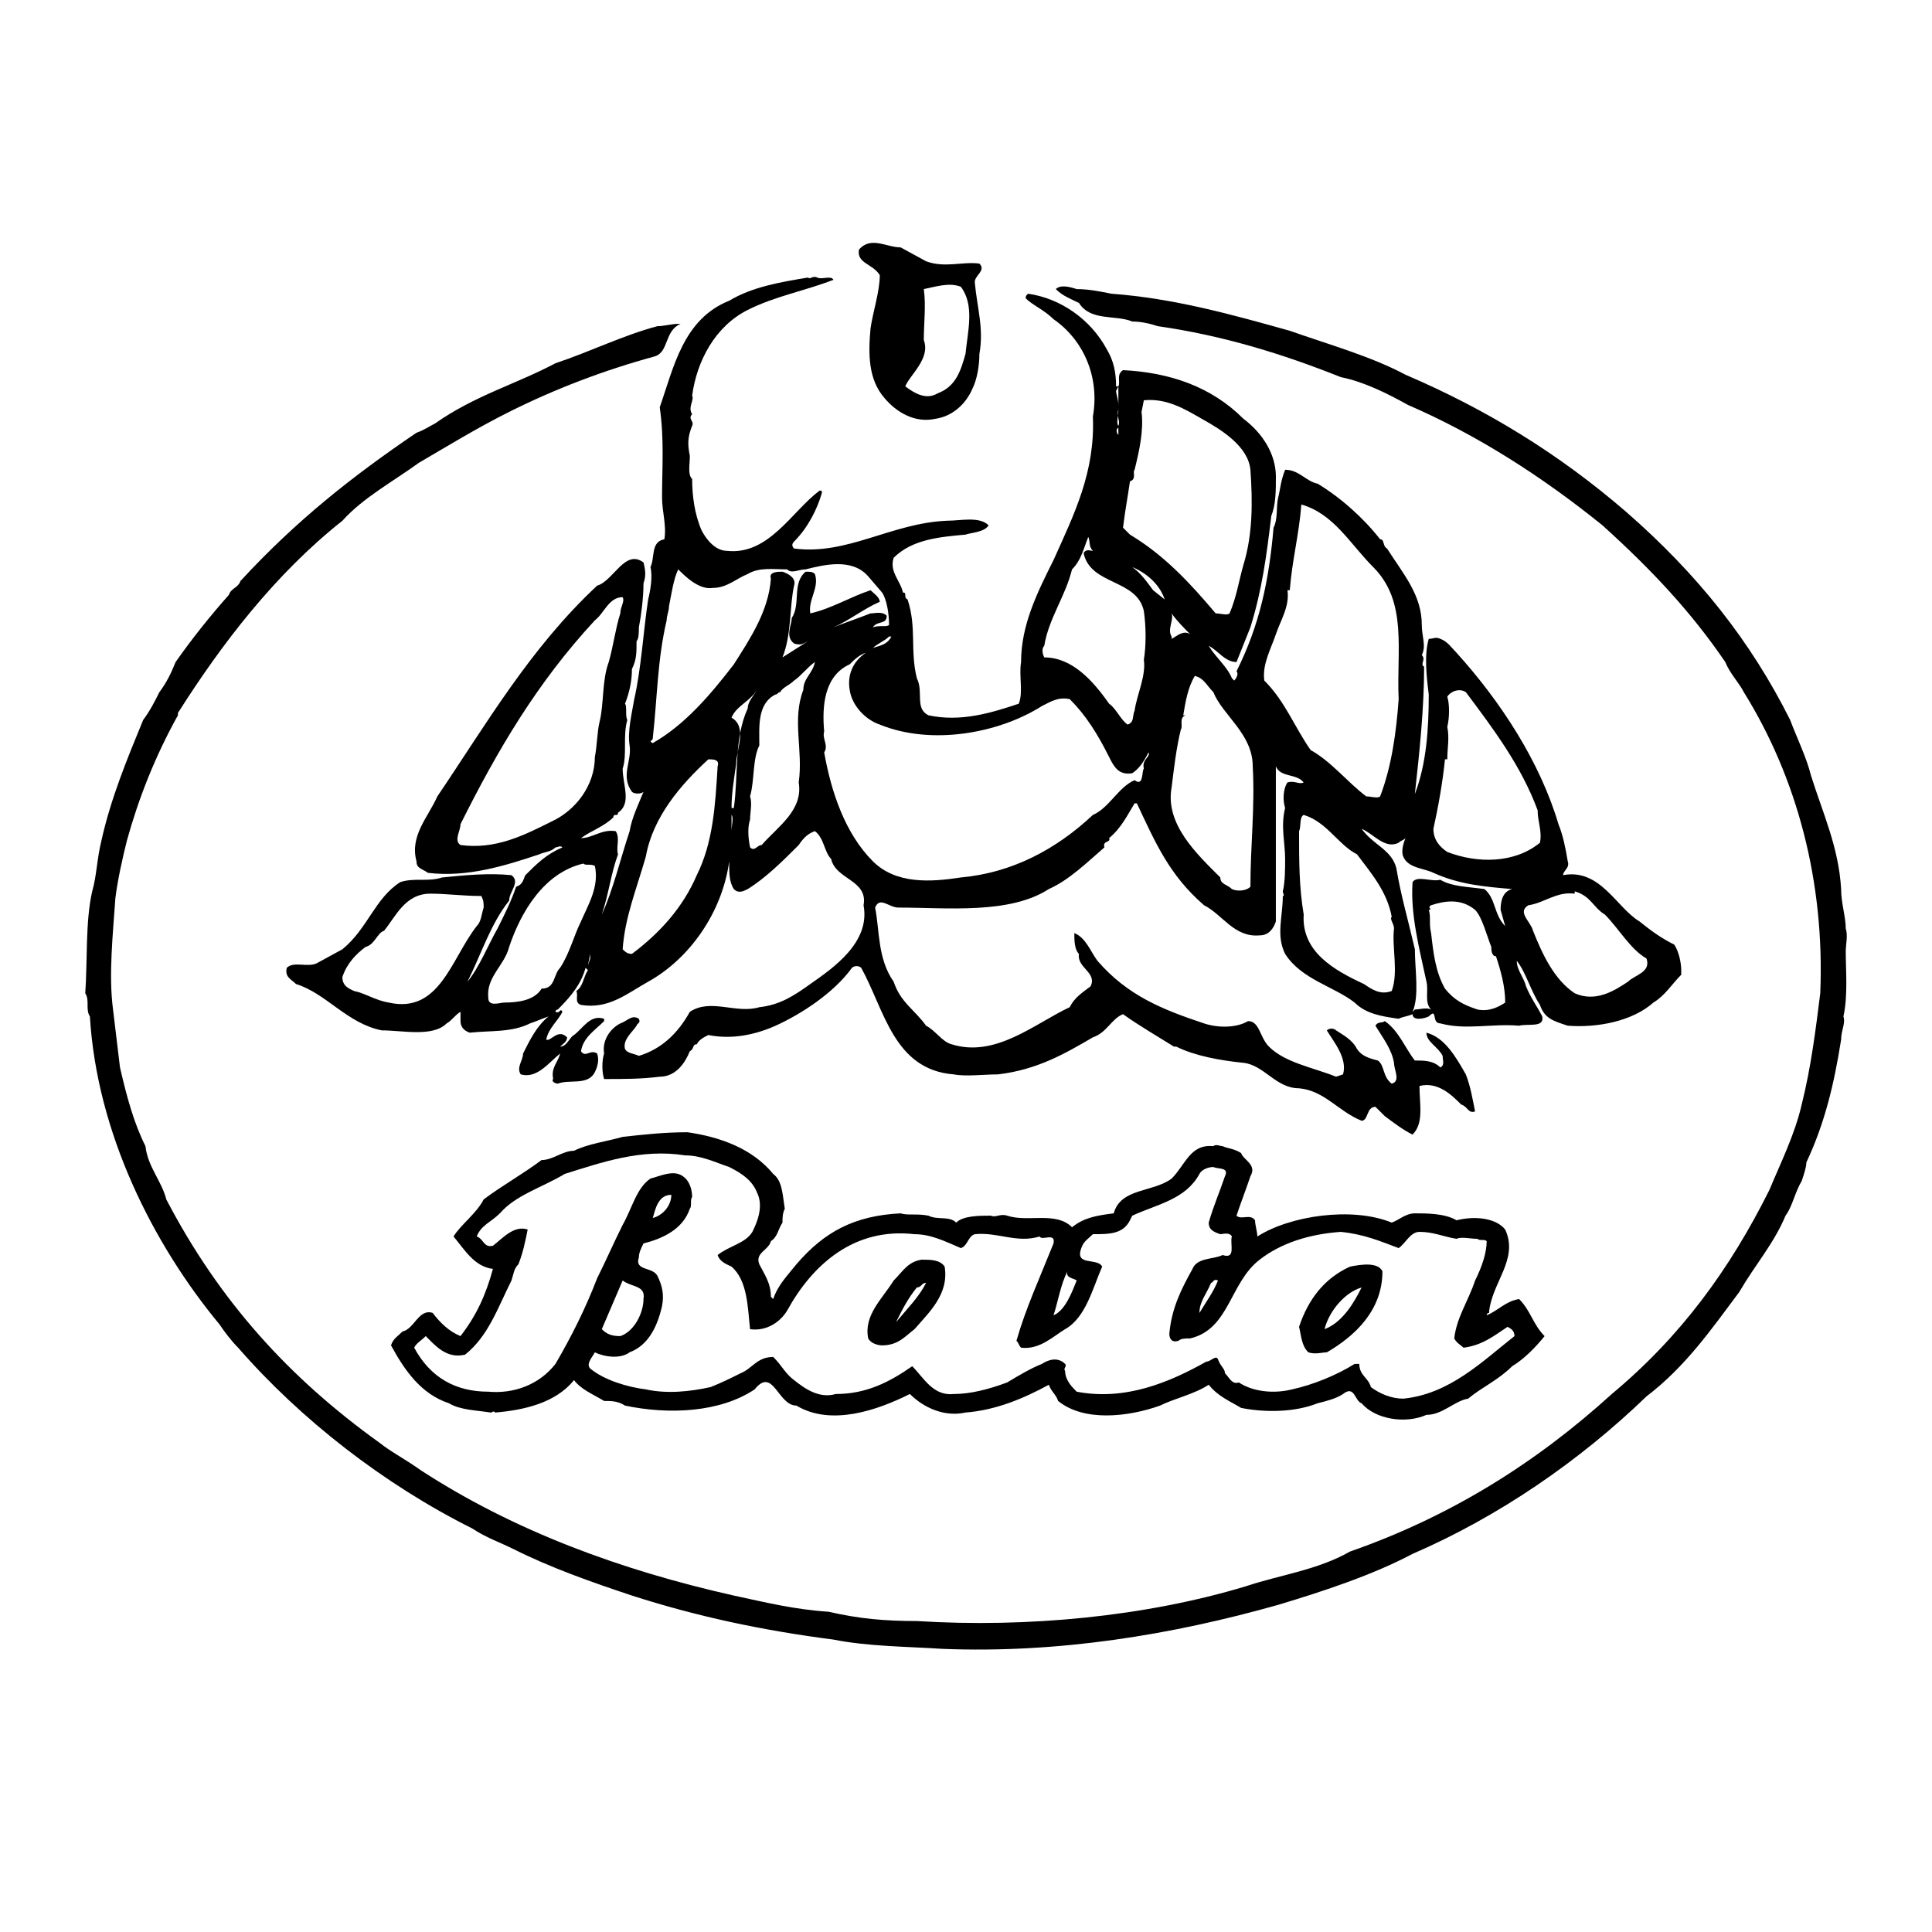
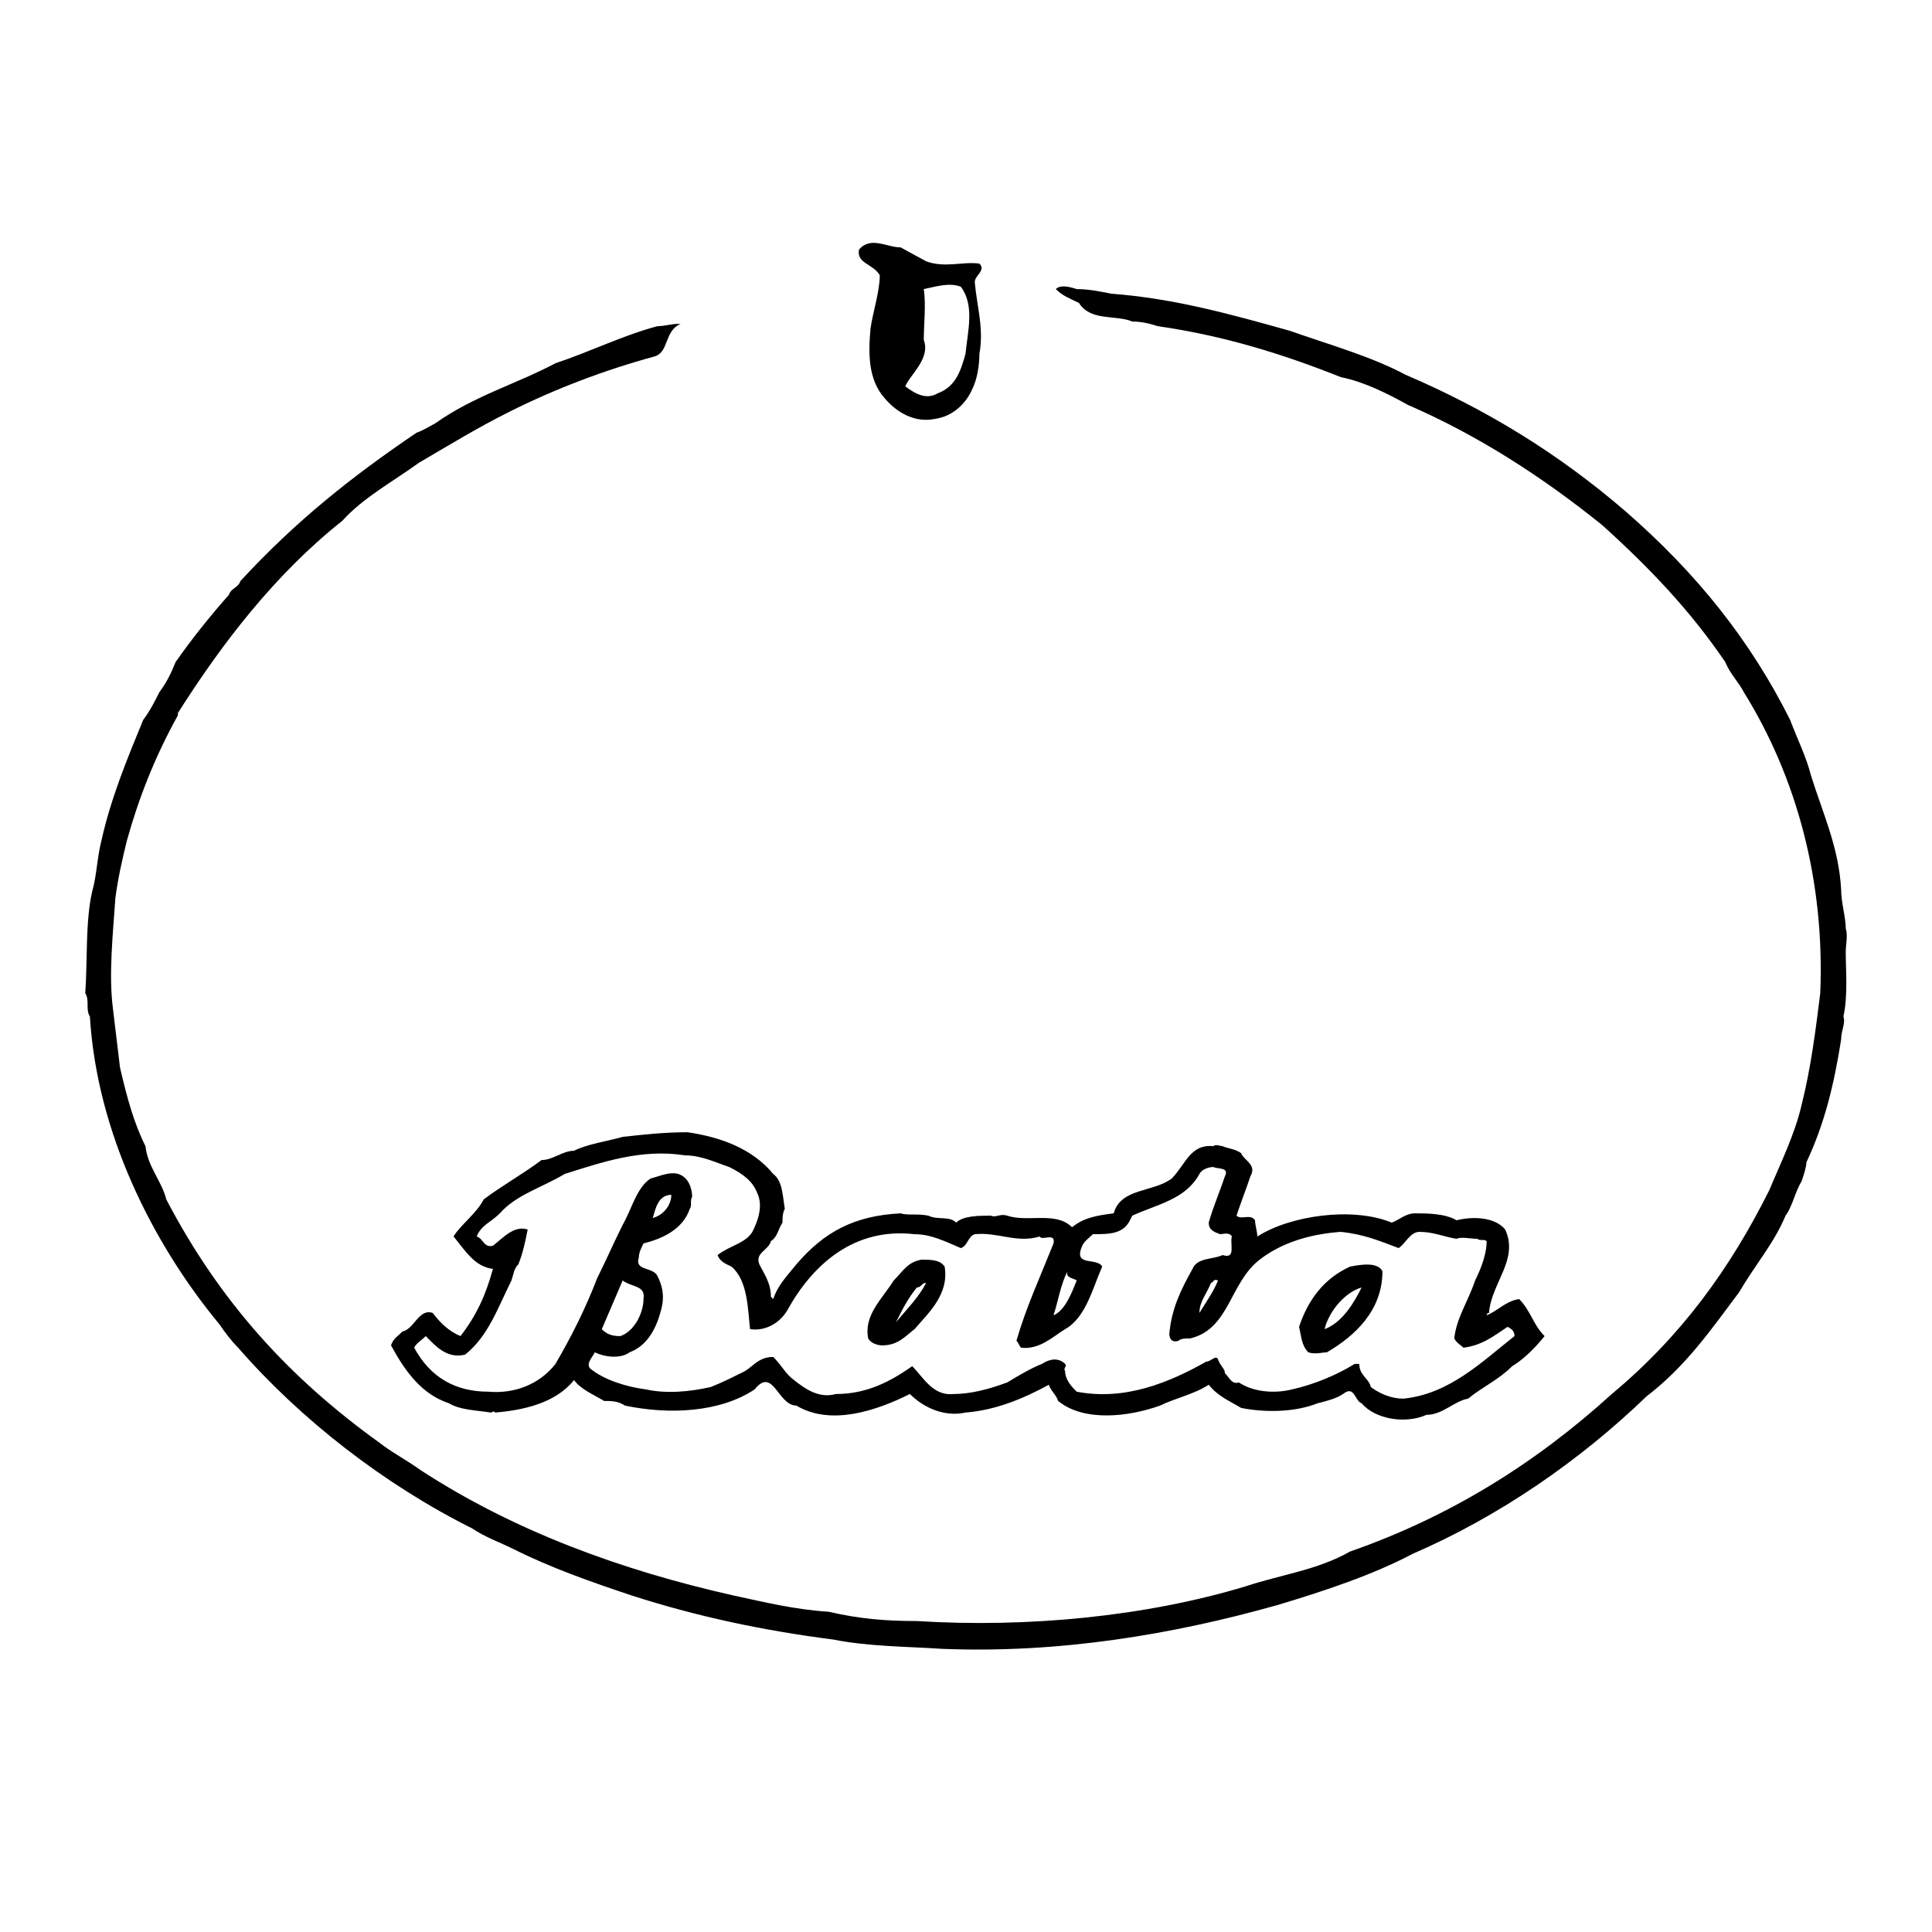
<svg xmlns="http://www.w3.org/2000/svg" version="1.0" id="Layer_1" x="0px" y="0px" width="192.756px" height="192.756px" viewBox="0 0 192.756 192.756" enable-background="new 0 0 192.756 192.756" xml:space="preserve">
  <g>
    <polygon fill-rule="evenodd" clip-rule="evenodd" fill="#FFFFFF" points="0,0 192.756,0 192.756,192.756 0,192.756 0,0  " />
-     <path fill-rule="evenodd" clip-rule="evenodd" fill="#FFFFFF" d="M96.789,163.118c47.378,0,85.742-29.813,85.742-66.33   c0-35.129-36.284-65.636-81.352-67.947c-1.617-0.231-4.622-2.08-6.471-2.08c-4.391,0-6.702,0.231-10.862,0.693   c-4.854,0.693-10.631,3.235-15.253,4.391C34.62,41.553,11.046,67.438,11.046,96.789C11.046,133.305,49.411,163.118,96.789,163.118   L96.789,163.118z" />
    <path fill-rule="evenodd" clip-rule="evenodd" d="M92.398,26.068c1.849,0.693,3.698,0,5.316,0.231   c0.692,0.693-0.462,1.156-0.462,1.849c0.231,2.542,0.924,4.622,0.462,7.165c0,1.156-0.231,2.542-0.693,3.467   c-0.693,1.618-2.08,2.773-3.698,3.004c-2.08,0.462-3.929-0.693-5.084-2.08c-1.618-1.849-1.618-4.391-1.387-6.934   c0.231-1.618,0.924-3.698,0.924-5.315c-0.693-1.156-2.311-1.156-2.08-2.542c1.156-1.386,2.773-0.231,4.16-0.231L92.398,26.068   L92.398,26.068z" />
-     <path fill-rule="evenodd" clip-rule="evenodd" d="M83.153,27.917c-3.004,1.156-5.778,1.618-8.551,3.005   c-3.235,1.618-5.084,5.084-5.546,8.551c0.231,0.462-0.462,1.155,0,1.849c-0.462,0.462,0.231,0.693,0,1.156   c-0.462,1.155-0.462,1.849-0.231,3.004c0,0.924-0.231,1.849,0.231,2.311c0,1.618,0.231,3.467,0.924,5.084   c0.462,0.924,1.387,2.08,2.542,2.08c4.16,0.462,6.471-3.929,9.245-6.009c0.231,0,0.231,0,0.231,0.231   c-0.462,1.618-1.387,3.467-2.773,4.854c-0.231,0.231-0.231,0.462,0,0.693c5.315,0.693,9.707-2.542,15.253-2.773   c1.387,0,3.236-0.462,4.16,0.462c-0.462,0.693-1.617,0.693-2.311,0.924c-2.542,0.231-5.316,0.462-7.165,2.311   c-0.462,1.387,0.693,2.311,0.925,3.467c0.462,0,0,0.462,0.462,0.693c0.925,2.773,0.231,5.084,0.925,7.857   c0.693,1.387-0.231,3.004,1.155,3.698c3.236,0.693,6.24-0.231,9.014-1.155c0.462-1.156,0-2.773,0.23-4.16   c0-3.698,1.618-6.933,3.236-10.169c2.08-4.622,4.16-8.782,3.929-14.329c0.693-3.929-0.925-7.627-3.929-9.707   c-0.925-0.924-2.08-1.387-2.773-2.08c0-0.231,0-0.231,0.23-0.462c3.236,0.462,6.24,2.542,7.858,5.547   c0.693,1.156,0.925,2.312,0.925,3.698h0.23c0.231-0.462-0.23-1.156,0.463-1.618c4.622,0.231,8.782,1.618,12.018,4.854   c1.849,1.387,3.235,3.467,3.235,5.778c0,1.387,0,2.773-0.462,3.929c-0.463,3.929-0.925,7.396-2.08,11.093   c-0.463,1.156-0.925,2.311-1.387,3.467c-1.155,0-1.849-1.156-2.773-1.618c0.693,1.155,1.849,2.08,2.312,3.235l0.23,0.231   c0.231-0.231,0.462-0.693,0.231-0.924c2.311-4.622,3.235-9.013,3.697-14.329c0.463-0.924,0.231-2.08,0.463-3.004   c0.23-0.924,0.23-1.618,0.693-2.773c1.387,0,2.08,1.156,3.235,1.387c2.311,1.387,4.622,3.467,6.24,5.546   c0.462,0,0.23,0.693,0.692,0.925c1.618,2.542,3.467,4.622,3.467,7.626c0,1.156,0.463,2.08,0,3.004   c0.463,0.462-0.23,0.924,0.231,1.156c0,4.16-0.462,8.551-0.925,12.711c1.156-3.004,1.387-6.471,1.387-9.938   c-0.23-1.849-0.462-3.929,0-5.546c0.463,0,0.693-0.231,1.156,0c0.693,0.231,1.155,0.924,1.617,1.387   c4.392,4.853,8.32,10.862,10.169,17.102c0.463,1.156,0.693,2.312,0.925,3.698c0.231,0.693-0.462,0.924-0.462,1.387   c3.697-0.693,5.315,3.235,7.626,4.622c1.156,0.924,2.08,1.618,3.467,2.311c0.463,0.693,0.693,1.849,0.693,2.542v0.462   c-0.924,0.925-1.617,2.08-2.773,2.773c-2.08,1.849-5.546,2.542-8.551,2.312c-1.387-0.463-2.312-0.693-2.773-2.08   c-0.925-1.387-1.387-3.236-2.311-4.392c0,0.924,0.692,1.618,0.924,2.542c0.462,1.156,1.155,2.08,1.618,3.005   c0.23,1.155-1.387,0.693-2.312,0.925c-2.773-0.231-5.315,0.462-7.857-0.231c-0.925,0-0.231-1.618-1.156-0.693   c-0.462,0.231-1.617,0.462-1.617-0.231c-0.463,0.231-0.925,0.231-1.387,0.463c-1.618-0.231-3.235-0.463-4.392-1.618   c-2.08-1.618-5.315-2.312-6.933-4.854c-0.925-1.849-0.231-3.698-0.231-5.778c0.231,0,0-0.231,0-0.462   c0.231-0.924,0.231-2.311,0.231-3.236c0-1.618-0.463-3.235,0-5.084c-0.231-0.693-0.231-1.849,0.23-2.542   c0.693-0.231,1.156,0.231,1.618,0c-0.693-0.925-2.312-0.462-2.773-1.618l0,0c0,5.084,0,10.4,0,15.485   c-0.231,0.693-0.693,1.387-1.618,1.387c-2.542,0.231-3.697-2.08-5.546-3.004c-3.467-3.004-4.854-6.24-6.702-10.169h-0.231   c-0.693,1.155-1.387,2.542-2.542,3.466c0.23,0.462-0.693,0.231-0.463,0.925c-1.617,1.387-3.467,3.235-5.547,4.16   c-3.929,2.542-10.168,1.849-15.022,1.849c-0.924,0-1.849-1.156-2.311,0c0.462,2.311,0.231,5.084,1.849,7.396   c0.693,2.08,2.08,2.773,3.236,4.392c0.924,0.462,1.618,1.617,2.542,1.849c4.391,1.387,8.319-2.08,11.786-3.698   c0.463-0.924,1.156-1.387,2.08-2.08c0.693-1.387-1.387-1.849-1.155-3.235c-0.462-0.462-0.462-1.387-0.462-2.08   c1.155,0.462,1.617,1.849,2.311,2.773c3.005,3.467,6.472,4.854,10.632,6.24c1.387,0.462,3.235,0.462,4.391-0.231   c1.155,0,1.155,1.618,2.08,2.543c1.618,1.617,4.391,2.079,6.702,3.004l0.693-0.231c0.462-1.617-0.925-3.235-1.618-4.391   c0.231-0.231,0.693-0.231,0.925,0c0.693,0.462,1.618,0.925,2.08,1.849c0.462,0.693,1.155,0.925,2.08,1.156   c0.693,0.462,0.462,1.617,1.387,2.311c0.924-0.231,0.23-1.387,0.23-2.08c-0.23-1.387-1.155-2.542-1.849-3.697   c0.231-0.463,0.693-0.231,0.925-0.463c1.387,0.925,2.08,2.773,3.004,3.93c0.925,0,1.85,0,2.543,0.692   c0.462-0.23,0.23-0.692,0.23-1.155c-0.462-0.924-1.617-1.387-1.617-2.311c1.849,0.462,3.004,2.542,3.929,4.159   c0.462,1.156,0.693,2.543,0.925,3.698c-0.693,0.231-0.693-0.462-1.387-0.693c-0.925-0.925-2.312-2.312-4.16-1.849   c0,1.849,0.462,3.697-0.693,4.854c-0.925-0.463-1.85-1.156-2.773-1.85l-0.925-0.924c-0.924,0-0.693,1.387-1.387,1.387   c-2.311-0.925-3.697-3.005-6.239-3.236c-2.312,0-3.467-2.311-5.547-2.542c-2.312-0.23-4.854-0.693-6.702-1.617h-0.231   c-1.849-1.156-3.467-2.08-5.084-3.236c-1.156,0.463-1.618,1.85-3.005,2.312c-2.773,1.618-5.547,3.235-9.476,3.697   c-1.387,0-3.235,0.231-4.391,0c-6.009-0.462-6.934-6.471-9.245-10.631c-0.231-0.231-0.693-0.231-0.924,0   c-1.849,2.542-5.084,4.622-7.627,5.778c-2.08,0.924-4.391,1.387-6.702,0.924c-0.462,0.231-0.924,0.463-1.156,0.925   c-0.462,0-0.231,0.462-0.693,0.693c-0.462,1.155-1.386,2.542-3.004,2.542c-1.849,0.231-3.466,0.231-5.546,0.231   c-0.231-0.693-0.231-1.849,0-2.542c-0.231-1.387,0.693-2.543,1.618-3.005c0.693-0.231,1.156-0.925,1.849-0.462   c0.231,0.462-0.231,0.462-0.231,0.693c-0.462,0.693-1.387,1.387-1.155,2.311c0.231,0.463,0.924,0.463,1.387,0.693   c2.311-0.693,3.929-2.311,5.084-4.391c2.08-1.387,4.623,0.23,6.934-0.463c2.08-0.23,3.467-1.155,5.084-2.311   c2.311-1.618,6.009-4.16,5.315-7.858c0.462-2.542-2.773-2.542-3.235-4.623c-0.693-0.693-0.693-2.08-1.618-2.773   c-0.693,0.231-1.156,0.693-1.618,1.387c-1.618,1.618-3.235,3.236-5.084,4.392c-0.462,0.231-0.924,0.462-1.387,0   c-0.462-0.693-0.462-1.618-0.462-2.542v-0.231c-0.693,5.084-3.929,9.707-8.089,12.018c-2.08,1.155-3.929,2.773-6.702,2.312   c-0.693-0.231-0.231-0.925-0.462-1.387c0.693-0.463,0.693-1.387,1.156-2.081l-0.231-0.231c-0.462,1.618-1.386,2.773-2.773,4.16   c0,0-0.231,0-0.231,0.231c0.462,0.23,0.462-0.463,0.693,0c-0.462,0.924-1.387,1.617-1.618,2.773c0.462,0.23,1.156-1.156,2.08-0.231   c0,0.462-0.462,0.693-0.693,0.925c0.693,0,0.924-0.925,1.387-1.156c0.924-0.693,1.618-2.08,3.004-1.617v0.23   c-0.924,0.925-2.08,1.618-2.311,3.005c0.462,0.693,0.924-0.231,1.618,0.231c0.231,0.693,0,1.386-0.231,1.849   c-0.693,1.387-2.542,0.693-3.698,1.155c-0.231,0-0.693-0.231-0.462-0.462c-0.231-1.156,0.462-1.618,0.693-2.542   c-1.156,0.924-2.311,2.542-3.929,2.079c-0.462-0.693,0.231-1.386,0.231-2.079c0.693-1.387,1.387-2.773,2.542-3.698   c-0.693,0.231-1.155,0.462-1.849,0.693c-1.849,0.925-3.929,0.693-6.009,0.925c-0.693-0.231-0.924-0.693-0.924-1.156v-0.924   c-0.462,0.23-0.924,0.924-1.387,1.155c-1.387,1.387-4.391,0.693-6.471,0.693c-3.467-0.693-5.547-3.698-8.551-4.622   c-0.462-0.463-1.155-0.693-0.924-1.618c0.693-0.693,2.08,0,3.004-0.462l2.542-1.387c2.542-2.08,3.235-5.084,5.778-6.702   c1.387-0.462,2.773,0,4.16-0.462l0,0c2.311-0.231,4.622-0.462,6.933-0.231c0.924,0.693-0.231,1.618-0.231,2.542   c-1.849,2.311-2.773,5.315-4.16,8.089c1.156-1.387,2.08-3.698,3.004-5.315c0.693-1.387,1.387-2.773,1.849-4.16   c0.693-0.231,0.693-0.693,0.924-1.155c1.156-1.156,2.08-2.08,3.698-2.773c-0.231-0.231-0.462,0-0.693,0   c-0.462,0.462-1.155,0.462-1.618,0.693c-3.467,1.155-7.165,2.311-11.093,1.849c-0.693-0.462-1.156-0.462-1.156-1.155   c-0.693-2.542,1.156-4.392,2.08-6.472c4.854-7.164,9.245-14.791,15.947-21.031c1.618-0.462,2.773-3.698,4.622-2.311   c0.231,0.924,0.231,1.386,0,2.08c0,1.387-0.231,3.236-0.462,4.391c0,0.462,0,1.156-0.231,1.387c0,1.156,0,1.849-0.462,2.773   c0,1.155-0.231,2.311-0.693,3.467c0.231,0.231,0,1.155,0.231,1.618c-0.462,1.618,0,3.467-0.462,4.854   c0,1.618,0.925,3.467-0.462,4.391c0,0.462-0.462,0-0.462,0.462c-0.924,0.925-2.311,1.387-3.235,2.08   c1.155,0,2.08-0.924,3.466-0.693c0.462,0.693,0,1.618,0.231,2.312c-0.693,1.849-0.924,3.929-1.618,6.009l0,0   c1.155-2.542,1.849-5.547,2.773-8.32c0.231-1.387,0.925-2.773,1.387-3.929c-0.231,0.231-0.924,0.231-1.155,0   c-1.156-1.618,0-3.004-0.231-4.623c-0.231-1.386,0.231-3.235,0.462-4.622c0.693-3.004,0.924-6.933,1.387-9.938   c0.231-0.925,0.462-2.312,0.231-3.236c0.462-0.924,0-2.542,1.387-2.773c0.231-1.386-0.231-2.773-0.231-4.16   c0-3.004,0.231-5.778-0.231-9.014c1.387-3.929,2.312-8.782,6.934-10.631c2.311-1.387,5.084-1.849,7.858-2.311   c0.231,0.231,0.462-0.231,0.924,0S82.922,27.455,83.153,27.917L83.153,27.917z" />
    <path fill-rule="evenodd" clip-rule="evenodd" fill="#FFFFFF" d="M95.865,28.61c1.387,1.849,0.693,4.392,0.462,6.703   c-0.462,1.618-0.925,3.236-2.773,3.929c-1.156,0.693-2.312,0-3.236-0.693c0.462-1.156,2.542-2.773,1.849-4.623   c0-1.618,0.231-3.467,0-5.084C93.322,28.61,94.709,28.148,95.865,28.61L95.865,28.61z" />
    <path fill-rule="evenodd" clip-rule="evenodd" d="M110.887,29.304c6.24,0.462,12.019,2.08,17.796,3.698   c3.929,1.387,8.089,2.542,11.556,4.391c8.089,3.467,15.253,7.858,21.956,13.636c7.164,6.24,12.479,12.942,16.408,20.8   c0.693,1.849,1.618,3.698,2.08,5.547c1.155,3.698,2.773,7.165,3.005,11.325c0,1.386,0.462,2.773,0.462,3.929   c0.231,0.693,0,1.618,0,2.311c0,1.849,0.231,4.391-0.231,6.471c0.231,0.693-0.23,1.387-0.23,2.312   c-0.693,4.391-1.618,8.319-3.467,12.248c0,0.463-0.231,1.156-0.463,1.85c-0.693,1.155-0.924,2.542-1.617,3.467   c-1.155,2.772-3.005,4.853-4.622,7.626c-2.773,3.698-5.315,7.396-9.245,10.4c-6.702,6.471-14.791,12.018-23.342,15.716   c-3.929,2.08-8.782,3.697-13.404,5.084c-10.632,3.005-21.956,4.854-33.512,4.392c-3.467-0.231-7.396-0.231-10.862-0.925   c-7.165-0.925-13.636-2.312-20.106-4.391c-4.16-1.387-8.089-2.773-11.787-4.623c-1.386-0.693-2.773-1.155-4.16-2.079   c-8.783-4.392-17.103-10.862-23.342-18.027c-0.693-0.693-1.387-1.618-1.849-2.312c-6.702-8.089-12.249-19.182-12.942-30.737   c-0.462-0.693,0-1.618-0.462-2.312c0.231-3.235,0-7.164,0.693-10.168c0.462-1.618,0.462-3.236,0.924-5.084   c0.924-4.16,2.542-8.089,4.16-12.018c0.693-0.924,1.155-1.849,1.618-2.773c0.693-0.924,1.156-1.849,1.618-3.004   c1.618-2.311,3.467-4.622,5.315-6.702c0.231-0.693,0.925-0.693,1.156-1.387c5.546-6.009,11.093-10.4,17.564-14.791   c0.693-0.231,1.387-0.693,1.849-0.924c3.929-2.773,8.089-3.929,12.018-6.009c3.467-1.155,6.702-2.773,10.169-3.698   c0.693,0,1.387-0.231,2.08-0.231H67.9c-1.618,0.693-1.155,2.773-2.542,3.235c-5.084,1.387-9.938,3.236-14.56,5.547   c-3.236,1.618-6.24,3.467-9.014,5.084c-2.542,1.849-5.547,3.467-7.626,5.778c-6.702,5.315-12.018,12.249-16.409,19.182v0.231   c-2.311,4.16-3.929,8.32-5.084,12.48c-0.462,1.849-0.925,3.929-1.156,5.778c-0.231,3.466-0.693,7.626-0.231,11.093   c0.231,1.849,0.462,3.929,0.693,5.777c0.693,3.005,1.387,5.547,2.542,7.858c0.231,2.08,1.618,3.467,2.08,5.315   c5.315,10.169,12.249,17.796,21.262,24.267c1.155,0.925,2.542,1.618,4.16,2.773c9.244,6.009,19.875,9.938,31.2,12.48   c3.236,0.693,6.009,1.387,9.476,1.617c3.004,0.693,5.547,0.925,8.783,0.925c11.093,0.693,22.88-0.463,32.817-3.467   c3.467-1.155,7.165-1.618,10.4-3.467c9.938-3.467,18.489-8.782,26.116-15.716c6.933-5.777,11.786-12.479,15.715-20.338   c1.156-2.773,2.542-5.546,3.235-8.551c0.925-3.698,1.387-7.396,1.85-11.094c0.462-11.093-2.312-21.493-7.627-30.044   c-0.462-0.924-1.387-1.849-1.849-3.004c-3.467-5.084-7.396-9.245-12.249-13.635c-6.009-4.854-12.48-9.014-19.414-12.018   c-2.08-1.155-4.391-2.311-6.702-2.773c-5.777-2.311-11.786-4.16-18.258-5.084c-0.692-0.231-1.617-0.462-2.542-0.462   c-1.617-0.693-4.16,0-5.315-1.849c-0.925-0.462-1.618-0.693-2.312-1.387c0.463-0.462,1.387-0.231,2.08,0   C108.576,28.842,109.731,29.073,110.887,29.304L110.887,29.304z" />
    <path fill-rule="evenodd" clip-rule="evenodd" fill="#FFFFFF" d="M111.58,40.397c0-0.462-0.23-1.155-0.23-1.387l0.23-0.462V40.397   L111.58,40.397z" />
    <path fill-rule="evenodd" clip-rule="evenodd" fill="#FFFFFF" d="M119.9,41.784c2.08,1.155,4.622,2.773,4.854,5.084   c0.23,3.235,0.23,6.471-0.693,9.476c-0.463,1.618-0.693,3.235-1.387,4.853c-0.231,0.231-0.925,0-1.387,0   c-2.542-3.004-5.085-5.777-8.551-7.857l-0.693-0.693c0.23-1.849,0.462-3.004,0.693-4.622c0.693-0.231,0.23-0.925,0.462-1.156   c0.462-1.849,0.925-3.929,0.693-5.778l0.231-1.156C116.434,39.704,118.282,40.86,119.9,41.784L119.9,41.784z" />
    <path fill-rule="evenodd" clip-rule="evenodd" fill="#FFFFFF" d="M111.58,42.478c-0.23-0.231,0-1.156,0-1.618   C111.35,41.553,111.812,42.015,111.58,42.478L111.58,42.478z" />
    <path fill-rule="evenodd" clip-rule="evenodd" fill="#FFFFFF" d="M111.58,43.402c-0.23-0.231-0.23-0.693,0-0.693V43.402   L111.58,43.402z" />
    <path fill-rule="evenodd" clip-rule="evenodd" fill="#FFFFFF" d="M137.003,56.575c3.466,3.467,2.311,8.32,2.542,13.173   c-0.231,3.236-0.693,6.702-1.849,9.707c-0.231,0.231-0.925,0-1.387,0c-1.85-1.386-3.467-3.466-5.547-4.622   c-1.618-2.311-2.542-4.854-4.622-6.934c-0.231-1.618,0.693-3.235,1.155-4.622s1.387-2.773,1.155-4.391h0.231   c0.231-3.004,0.925-5.546,1.155-8.551C133.073,51.26,134.691,54.264,137.003,56.575L137.003,56.575z" />
    <path fill-rule="evenodd" clip-rule="evenodd" fill="#FFFFFF" d="M109.038,54.958c-0.231,0-0.693-0.231-0.925,0.231   c0.693,3.236,5.316,2.542,6.01,5.778c0.23,1.618,0.23,3.467,0,4.854c0.23,1.618-0.693,3.466-0.925,5.084   c-0.231,0.462,0,1.155-0.693,1.387c-0.693-0.462-1.155-1.618-1.849-2.08c-1.618-2.312-3.698-4.623-6.472-4.623   c-0.231-0.462-0.231-0.924,0-1.155c0.462-2.773,2.08-4.854,2.773-7.627c0.925-0.924,1.155-2.08,1.618-3.235   C108.807,54.033,108.576,54.495,109.038,54.958L109.038,54.958z" />
    <path fill-rule="evenodd" clip-rule="evenodd" fill="#FFFFFF" d="M88.007,59.118c0.462,0.693,0.693,2.08,0.693,3.235   c-0.231,0.231-0.925,0-1.618,0.231c0.462-0.693,1.387-0.231,1.387-1.155c-0.462-0.462-1.155-0.231-1.618-0.231   c-1.156,0.462-2.542,0.925-3.698,1.387c1.618-0.693,3.004-1.849,4.622-2.542c0-0.462-0.693-0.924-0.924-1.156   c-2.08,0.693-3.929,1.849-6.009,2.311c-0.231-1.386,0.924-2.542,0.462-3.929c-0.231-0.231-0.462-0.231-0.925-0.231   c-1.387,1.155-0.462,3.235-1.387,4.622c0,0.693-0.693,1.849,0.231,2.542c0.693,0.231,0.924,0,1.387-0.231l-2.542,1.618   c0.924-2.311,0.693-5.084,1.156-7.164c0.231-0.693-0.462-1.156-1.156-1.387c-0.462,0-1.387,0-1.156,0.693   c-0.231,3.235-2.08,6.009-3.698,8.551c-2.311,3.004-4.853,6.009-8.089,7.858c-0.462-0.231,0-0.231,0-0.462   c0.462-4.16,0.462-7.858,1.387-11.787c0-0.462,0.231-0.924,0.231-1.387c0.231-1.155,0.462-2.773,0.924-3.698   c0.693,0.693,2.08,2.08,3.467,1.849c1.386,0,2.311-0.924,3.466-1.387c1.156-0.693,2.542-0.462,3.929-0.462   c0.462,0.462,1.155,0,1.849,0c1.849-0.462,4.623-1.155,6.24,0.693L88.007,59.118L88.007,59.118z" />
    <path fill-rule="evenodd" clip-rule="evenodd" fill="#FFFFFF" d="M116.202,59.811l-1.155-0.925l0,0   c-0.693-0.924-1.155-1.618-2.08-2.311C114.585,57.269,115.74,58.424,116.202,59.811L116.202,59.811z" />
    <path fill-rule="evenodd" clip-rule="evenodd" fill="#FFFFFF" d="M61.891,61.197c-0.462,1.387-0.693,3.236-1.155,4.854   c-0.693,1.849-0.462,4.16-0.925,6.009l0,0c-0.231,0.925-0.231,2.311-0.462,3.467c0,2.773-1.849,5.315-4.391,6.471   c-2.773,1.387-5.547,2.773-9.014,2.311c-0.693-0.462,0-1.387,0-2.08c3.698-7.396,7.627-14.098,13.405-20.338   c0.924-0.693,1.387-2.311,2.773-2.311C62.354,60.042,61.891,60.504,61.891,61.197L61.891,61.197z" />
-     <path fill-rule="evenodd" clip-rule="evenodd" fill="#FFFFFF" d="M118.745,63.277c-0.693-0.462-1.387,0.231-1.85,0.462v0.462   c0,0,0-0.462,0-0.693c-0.462-0.693,0.231-1.618,0-2.312C117.358,61.891,118.282,62.815,118.745,63.277L118.745,63.277z" />
    <path fill-rule="evenodd" clip-rule="evenodd" fill="#FFFFFF" d="M88.931,63.509c-0.462,0.924-1.387,0.924-1.849,1.155   c0.462-0.462,1.156-0.693,1.618-1.155H88.931L88.931,63.509z" />
    <path fill-rule="evenodd" clip-rule="evenodd" fill="#FFFFFF" d="M86.389,65.126c-1.386,0.924-1.849,2.311-1.618,3.698   c0.231,1.618,1.618,3.004,3.004,3.467c5.085,2.08,11.787,0.924,16.178-1.849c0.925-0.462,1.618-0.924,2.773-0.693   c1.618,1.618,2.773,3.467,3.93,5.778c0.462,0.924,0.924,1.849,2.311,1.618c0.693-0.462,1.156-1.155,1.618-2.08   c0.231,0.462-0.693,0.693-0.462,1.618c-0.231,0.231,0,1.849-0.925,1.155c-1.618,0.693-2.542,2.773-4.16,3.467   c-3.698,3.467-8.089,5.778-13.173,6.24c-3.004,0.462-6.471,0.693-8.783-1.618c-2.773-2.773-4.16-6.934-4.853-10.862   c0.462-0.694-0.231-1.387,0-2.08c-0.231-2.542,0-5.547,2.542-6.703C85.233,65.82,85.695,65.357,86.389,65.126L86.389,65.126z" />
    <path fill-rule="evenodd" clip-rule="evenodd" fill="#FFFFFF" d="M80.149,68.824c-1.156,3.004,0,6.009-0.462,9.245   c0.462,2.773-2.08,4.391-3.698,6.24c-0.462,0-0.693,0.693-1.155,0.231c-0.231-1.156-0.231-2.08,0-2.773   c0-0.693,0.231-1.618,0-2.312c0.462-1.618,0.231-3.698,0.924-5.084c0-1.849-0.231-4.16,1.618-5.084   c0.231,0,0.231-0.231,0.462-0.231c0.231-0.462,0.924-0.693,1.387-1.156c0.693-0.462,1.387-1.386,2.08-1.849   C81.073,67.207,80.149,67.668,80.149,68.824L80.149,68.824z" />
    <path fill-rule="evenodd" clip-rule="evenodd" fill="#FFFFFF" d="M121.056,69.055c0.925,2.311,3.929,4.16,3.929,7.396   c0.231,4.16-0.23,7.858-0.23,12.018c-0.463,0.462-1.387,0.462-1.849,0.231c-0.463-0.462-1.156-0.462-1.156-1.156   c-2.311-2.311-5.547-5.316-4.854-9.014c0.231-1.849,0.463-3.929,0.925-5.778c0.231-0.231-0.231-1.155,0.462-1.387   c-0.23,0-0.23,0-0.23,0c0.23-1.387,0.462-2.773,1.155-3.929C120.132,67.668,120.362,68.362,121.056,69.055L121.056,69.055z" />
    <path fill-rule="evenodd" clip-rule="evenodd" fill="#FFFFFF" d="M74.602,70.673c-1.387,3.005-0.924,6.703-1.387,9.938h-0.231   c0-1.387,0.231-2.773,0.462-4.391c0-1.387,1.155-3.698-0.462-4.622c0.462-1.156,1.849-1.618,2.542-2.773   C75.295,69.286,74.602,69.979,74.602,70.673L74.602,70.673z" />
    <path fill-rule="evenodd" clip-rule="evenodd" fill="#FFFFFF" d="M146.247,69.055c2.773,3.698,5.547,7.396,7.164,11.787   c0,1.156,0.463,2.08,0.231,3.236c-2.542,2.08-6.24,2.08-9.244,0.924c-0.693-0.462-1.387-1.155-1.387-2.311   c0.462-2.08,0.924-4.622,1.155-6.934h0.231c0-1.155,0.23-2.08,0-3.235c0.23-0.924,0.23-2.311,0-3.004   C144.629,69.055,145.554,68.593,146.247,69.055L146.247,69.055z" />
    <path fill-rule="evenodd" clip-rule="evenodd" fill="#FFFFFF" d="M71.598,76.451c-0.231,3.929-0.462,7.627-2.08,10.863   c-1.386,3.235-3.698,5.777-6.471,7.857c-0.462,0-0.693-0.231-0.925-0.462c0.231-3.236,1.387-6.009,2.312-9.245   c0.693-3.929,3.466-7.165,6.24-9.707C71.136,75.757,71.829,75.757,71.598,76.451L71.598,76.451z" />
    <path fill-rule="evenodd" clip-rule="evenodd" fill="#FFFFFF" d="M72.984,82.922v-1.618C73.215,81.535,72.984,82.46,72.984,82.922   L72.984,82.922z" />
    <path fill-rule="evenodd" clip-rule="evenodd" fill="#FFFFFF" d="M135.385,85.233c1.387,1.849,3.004,3.698,3.467,6.24   c-0.231,0.231,0.23,0.693,0.23,1.156c-0.23,1.849,0.463,4.391-0.23,6.24c-1.155,0.462-2.08-0.231-2.773-0.693   c-3.005-1.387-6.24-3.236-6.009-6.934c-0.462-2.773-0.462-5.315-0.462-8.32c0.23-0.462,0-1.387,0.462-1.618   C132.38,81.998,133.536,84.309,135.385,85.233L135.385,85.233z" />
    <path fill-rule="evenodd" clip-rule="evenodd" fill="#FFFFFF" d="M139.545,84.078c0.23-0.231,0.462-0.231,0.693-0.462   c-0.231,0.462-0.463,1.387-0.231,1.849c0.462,1.156,2.08,1.156,3.005,1.618c2.542,1.156,5.084,1.387,7.857,1.618   c-0.924,0.231-1.155,1.155-1.155,2.08l0.462,1.618c-1.155-1.156-0.924-2.773-2.08-3.698c-1.617-0.231-3.235-0.231-4.391-0.925   c-0.925,0.231-2.312-0.462-2.773,0.231c-0.231,3.235,0.693,6.702,1.387,9.938c0.23,0.925-0.231,2.08,0.462,2.773   c-0.462-0.231-1.155,0-1.618,0l-0.23,0.231c0.693-1.618,0.23-4.161,0.23-6.24c-0.693-3.004-1.387-5.316-1.849-8.089   c-0.462-1.849-2.311-2.312-3.467-3.929C137.003,83.153,138.158,84.771,139.545,84.078L139.545,84.078z" />
    <path fill-rule="evenodd" clip-rule="evenodd" fill="#FFFFFF" d="M59.349,86.389c0.462,2.08-0.693,3.929-1.387,5.547   c-0.693,1.387-1.156,3.235-2.08,4.622c-0.693,0.693-0.462,2.08-1.849,2.08c-0.693,1.155-2.311,1.387-3.698,1.387   c-0.462,0-1.618,0.462-1.618-0.462c-0.231-2.08,1.618-3.236,2.08-5.085c1.155-3.466,3.467-7.396,7.396-8.32   C58.424,86.389,58.887,86.158,59.349,86.389L59.349,86.389z" />
-     <path fill-rule="evenodd" clip-rule="evenodd" fill="#FFFFFF" d="M160.114,91.242c1.387,1.387,2.542,3.467,4.159,4.391   c0.463,1.386-1.155,1.618-1.849,2.311c-1.387,0.925-3.235,2.08-5.315,1.155c-2.08-1.387-3.235-3.929-4.16-6.24   c-0.231-0.924-1.617-1.849-0.462-2.542c1.617-0.231,2.773-1.387,4.622-1.156v-0.231C158.728,89.393,158.958,90.549,160.114,91.242   L160.114,91.242z" />
    <path fill-rule="evenodd" clip-rule="evenodd" fill="#FFFFFF" d="M48.024,89.393c0.231,0.462,0.231,0.693,0.231,1.156   c-0.231,0.693-0.231,1.387-0.693,1.849c-2.542,3.235-3.698,8.782-8.782,7.626c-1.387-0.231-2.311-0.925-3.467-1.155   c-0.462-0.231-1.155-0.463-1.155-1.387c0.462-1.387,1.387-2.312,2.311-3.005c0.924-0.231,1.155-1.387,1.849-1.618   c1.156-1.387,2.08-3.698,4.623-3.698C44.558,89.162,46.176,89.393,48.024,89.393L48.024,89.393z" />
    <path fill-rule="evenodd" clip-rule="evenodd" fill="#FFFFFF" d="M147.172,90.78c0.693,0.693,1.155,2.542,1.617,3.698   c0,0.231,0,0.925,0.463,0.925c0.462,1.386,0.924,3.004,0.924,4.622c-0.693,0.462-1.617,0.925-2.773,0.693   c-1.387-0.462-2.311-0.925-3.235-2.08c-0.925-1.618-1.155-3.467-1.387-5.547c-0.231-0.924,0-1.618-0.231-2.311   c0.463,0-0.23-0.231,0.231-0.462C144.167,89.855,145.785,89.625,147.172,90.78L147.172,90.78z" />
    <polygon fill-rule="evenodd" clip-rule="evenodd" fill="#FFFFFF" points="58.656,96.327 58.887,95.171 58.887,95.633    58.656,96.327  " />
    <path fill-rule="evenodd" clip-rule="evenodd" d="M77.145,117.127c0.924,0.693,0.924,2.08,1.155,3.467   c-0.231,0.462-0.231,0.924-0.231,1.386c-0.462,0.693-0.462,1.387-1.156,1.85c-0.231,0.924-1.618,1.155-1.155,2.311   c0.462,0.925,1.155,1.85,1.155,3.235l0.231,0.231c0.462-1.387,1.387-2.311,2.311-3.467c2.773-3.235,5.778-4.853,10.4-5.084   c0.693,0.231,1.618,0,2.773,0.231c0.925,0.462,2.08,0,2.773,0.692c0.693-0.692,2.312-0.692,3.467-0.692   c0.462,0.23,0.924-0.231,1.617,0c2.08,0.692,4.854-0.463,6.472,1.155c1.155-0.925,2.312-1.155,4.16-1.387   c0.693-2.542,3.929-2.08,5.777-3.467c1.387-1.387,1.85-3.467,4.16-3.235c0.231-0.231,0.693,0,0.925,0   c0.462,0.23,1.155,0.23,1.849,0.693c0.231,0.693,1.618,1.155,0.925,2.311c-0.463,1.387-0.925,2.543-1.387,3.93   c0.462,0.462,1.387-0.231,1.849,0.462c0,0.462,0.231,1.155,0.231,1.617c3.235-2.079,9.476-3.004,13.404-1.387   c0.693-0.23,1.387-0.924,2.311-0.924c1.156,0,3.005,0,4.16,0.693c1.85-0.462,3.93-0.231,4.854,0.924   c1.387,3.005-1.387,5.316-1.617,8.32c-0.231,0-0.231,0.231-0.231,0.231c1.155-0.463,1.849-1.387,3.235-1.618   c1.155,1.155,1.387,2.542,2.542,3.698c-0.924,1.155-2.08,2.311-3.235,3.004c-1.387,1.387-3.004,2.08-4.391,3.236   c-1.387,0.23-2.543,1.617-4.16,1.617c-2.08,0.925-5.085,0.463-6.472-1.155c-0.693-0.231-0.693-1.849-1.849-0.925   c-0.693,0.463-1.618,0.693-2.542,0.925c-2.312,0.925-5.315,0.925-7.627,0.462c-1.155-0.693-2.311-1.155-3.235-2.311   c-1.387,0.924-3.467,1.387-4.854,2.08c-3.235,1.155-7.627,1.617-10.169-0.463c-0.231-0.693-0.693-0.924-0.925-1.617   c-2.542,1.387-5.315,2.542-8.319,2.773c-2.08,0.462-4.16-0.463-5.547-1.85c-3.236,1.618-7.858,3.236-11.325,1.156   c-1.849,0-2.311-3.93-4.16-1.618c-3.466,2.312-8.551,2.542-12.942,1.618c-0.693-0.463-1.387-0.463-2.08-0.463   c-1.156-0.693-2.311-1.155-3.004-2.08c-1.849,2.312-5.084,3.005-7.858,3.236c-0.231-0.231-0.231,0-0.462,0   c-1.387-0.231-3.004-0.231-4.16-0.925c-2.773-0.925-4.392-3.235-5.778-5.778c0.231-0.693,0.693-0.924,1.156-1.387   c1.156-0.23,1.618-2.311,3.004-1.849c0.693,0.925,1.618,1.849,2.773,2.312c1.618-2.08,2.542-4.16,3.236-6.702   c-1.849-0.231-2.773-1.85-3.929-3.236c0.693-1.155,2.311-2.311,3.004-3.697c1.849-1.387,3.929-2.542,5.778-3.929   c1.156,0,2.08-0.925,3.236-0.925c1.387-0.693,3.235-0.924,4.853-1.387c2.08-0.23,4.16-0.462,6.471-0.462   C71.829,113.429,75.064,114.584,77.145,117.127L77.145,117.127z" />
    <path fill-rule="evenodd" clip-rule="evenodd" fill="#FFFFFF" d="M72.753,116.434c1.387,0.693,2.311,1.387,2.773,2.542   c0.693,1.387,0,3.004-0.462,3.929c-0.693,1.155-2.311,1.387-3.467,2.312c0.231,0.693,0.924,0.924,1.387,1.155   c1.618,1.387,1.618,4.16,1.849,6.24c1.618,0.23,3.004-0.693,3.698-1.85c2.542-4.622,6.702-8.319,12.711-7.626   c1.618,0,3.005,0.693,4.623,1.387c0.693-0.231,0.693-1.156,1.387-1.387c2.311-0.231,4.16,0.924,6.471,0.23   c0.23,0.463,1.617-0.462,1.387,0.693c-1.387,3.467-2.773,6.472-3.698,9.707c0.231,0.231,0.231,0.462,0.462,0.693   c1.85,0.231,3.236-1.155,4.392-1.849c2.08-1.156,2.773-4.16,3.698-6.24c-0.463-0.925-2.773,0-2.08-1.849   c0.23-0.693,0.693-0.925,1.155-1.387c1.618,0,3.005,0,3.698-1.387l0.23-0.462c2.542-1.156,5.315-1.618,6.702-4.16   c0.231-0.463,0.925-0.693,1.387-0.693c0.463,0.23,1.618,0,1.156,0.924c-0.463,1.387-1.156,3.005-1.618,4.622   c0,0.693,0.462,0.925,1.155,1.156c0.231,0,0.925-0.231,1.156,0.23c-0.231,0.693,0.462,2.312-0.925,1.85   c-0.925,0.462-2.542,0.23-3.005,1.387c-1.155,2.079-2.08,3.929-2.311,6.471c0,0.462,0.23,0.925,0.924,0.693   c0.231-0.231,0.693-0.231,1.156-0.231c3.929-0.924,3.929-5.546,6.933-7.857c2.08-1.618,4.854-2.542,8.089-2.773   c2.312,0.231,3.93,0.925,5.778,1.618c0.693-0.463,1.155-1.618,2.08-1.618c1.387,0,2.311,0.462,3.697,0.693   c0.463-0.231,1.387,0,2.08,0c0.231,0.231,0.693,0,0.925,0.231c0,1.155-0.462,2.542-1.155,3.929c-0.693,2.08-1.85,3.697-2.08,5.777   c0.23,0.463,0.693,0.693,0.924,0.925c1.85-0.231,3.005-1.155,4.392-2.08c0.462,0.231,0.693,0.462,0.693,0.925   c-3.235,2.542-6.472,5.777-11.094,6.24c-1.155,0-2.311-0.463-3.235-1.156c-0.231-0.924-1.155-1.155-1.155-2.311h-0.463   c-1.849,1.155-4.16,2.08-6.239,2.542c-1.85,0.462-3.93,0.231-5.316-0.693c-0.692,0.231-0.924-0.462-1.386-0.925   c0-0.462-0.463-0.693-0.693-1.387c-0.231-0.462-0.693,0.231-1.156,0.231c-3.697,2.08-8.089,3.929-12.942,3.005   c-0.462-0.463-1.155-1.156-1.155-2.08c-0.231-0.231,0.231-0.463,0-0.693c-0.693-0.693-1.618-0.463-2.312,0   c-1.155,0.462-2.311,1.155-3.467,1.849c-1.849,0.693-3.697,1.155-5.315,1.155c-2.08,0.231-3.004-1.617-4.16-2.773   c-2.311,1.618-4.623,2.773-7.627,2.773c-1.618,0.463-3.004-0.462-4.16-1.387c-0.925-0.693-1.156-1.387-2.08-2.311   c-1.618,0-2.08,1.155-3.236,1.617c-0.924,0.463-1.849,0.925-3.004,1.387c-2.08,0.463-4.391,0.693-6.471,0.231   c-1.849-0.231-4.16-0.925-5.547-2.08c-0.462-0.462,0.231-1.155,0.462-1.618c0.924,0.463,2.542,0.693,3.466,0   c1.849-0.693,2.773-2.542,3.236-4.622c0.231-1.155,0-2.08-0.462-3.004c-0.462-0.925-2.311-0.463-1.849-1.85   c0-0.462,0.231-0.924,0.462-1.387c1.849-0.462,3.929-1.387,4.622-3.466c0.231-0.231,0-0.925,0.231-1.156   c0-0.693-0.231-1.617-0.924-2.08c-0.925-0.693-2.312,0-3.236,0.231c-1.387,0.925-1.849,3.005-2.773,4.622   c-0.924,1.849-1.618,3.467-2.542,5.315c-1.156,3.005-2.542,5.778-4.16,8.552c-1.618,2.08-4.16,3.004-6.702,2.773   c-3.236,0-5.778-1.387-7.396-4.392c0.231-0.462,0.693-0.693,1.155-1.155c0.925,0.924,2.08,2.311,3.929,1.849   c2.311-1.849,3.235-4.622,4.622-7.396c0.231-0.693,0.231-1.155,0.693-1.618c0.462-1.155,0.693-2.311,0.924-3.467   c-1.387-0.462-2.542,0.925-3.466,1.618c-0.925,0.231-0.925-0.693-1.618-0.925c0.462-1.155,1.387-1.387,2.312-2.311   c1.618-1.849,4.16-2.542,6.471-3.929c3.698-1.156,7.626-2.543,12.018-1.85C69.98,115.277,71.367,115.971,72.753,116.434   L72.753,116.434z" />
    <path fill-rule="evenodd" clip-rule="evenodd" fill="#FFFFFF" d="M66.976,119.207c0,1.155-0.924,2.08-1.849,2.311   C65.358,120.824,65.589,119.207,66.976,119.207L66.976,119.207z" />
    <path fill-rule="evenodd" clip-rule="evenodd" d="M94.247,126.371c0.462,2.773-1.618,4.622-3.005,6.24   c-0.924,0.693-1.618,1.617-3.235,1.617c-0.462,0-1.156-0.23-1.387-0.693c-0.462-2.311,1.387-3.929,2.542-5.777   c0.925-0.925,1.387-1.849,2.773-2.08C92.86,125.678,93.785,125.678,94.247,126.371L94.247,126.371z" />
    <path fill-rule="evenodd" clip-rule="evenodd" d="M137.927,126.833c0,3.929-2.773,6.472-5.547,8.089c-0.462,0-1.155,0.231-1.849,0   c-0.693-0.693-0.693-1.617-0.924-2.542c0.924-2.773,2.542-4.854,5.084-6.009C135.847,126.14,137.465,125.909,137.927,126.833   L137.927,126.833z" />
    <path fill-rule="evenodd" clip-rule="evenodd" fill="#FFFFFF" d="M107.42,127.758c-0.462,1.155-1.155,3.004-2.311,3.467   c0.462-1.387,0.693-3.005,1.387-4.392C106.265,127.526,107.189,127.526,107.42,127.758L107.42,127.758z" />
    <path fill-rule="evenodd" clip-rule="evenodd" fill="#FFFFFF" d="M121.519,127.758c-0.463,1.155-1.156,2.08-1.85,3.235   c0-1.155,0.693-1.849,1.156-3.004C121.056,127.989,121.056,127.526,121.519,127.758L121.519,127.758z" />
    <path fill-rule="evenodd" clip-rule="evenodd" fill="#FFFFFF" d="M64.202,129.606c0,1.387-0.924,3.235-2.311,3.698   c-0.924,0-1.387-0.231-1.849-0.693c0.693-1.618,1.386-3.236,2.08-4.854C63.047,128.451,64.434,128.22,64.202,129.606   L64.202,129.606z" />
    <path fill-rule="evenodd" clip-rule="evenodd" fill="#FFFFFF" d="M92.398,127.989c-0.693,1.386-1.849,2.542-3.004,3.929   c0.693-1.387,1.155-2.312,2.08-3.467C91.936,128.451,91.936,127.989,92.398,127.989L92.398,127.989z" />
    <path fill-rule="evenodd" clip-rule="evenodd" fill="#FFFFFF" d="M135.847,128.451c-0.693,1.387-1.849,3.467-3.697,4.16   C132.611,130.762,134.229,128.913,135.847,128.451L135.847,128.451z" />
  </g>
</svg>